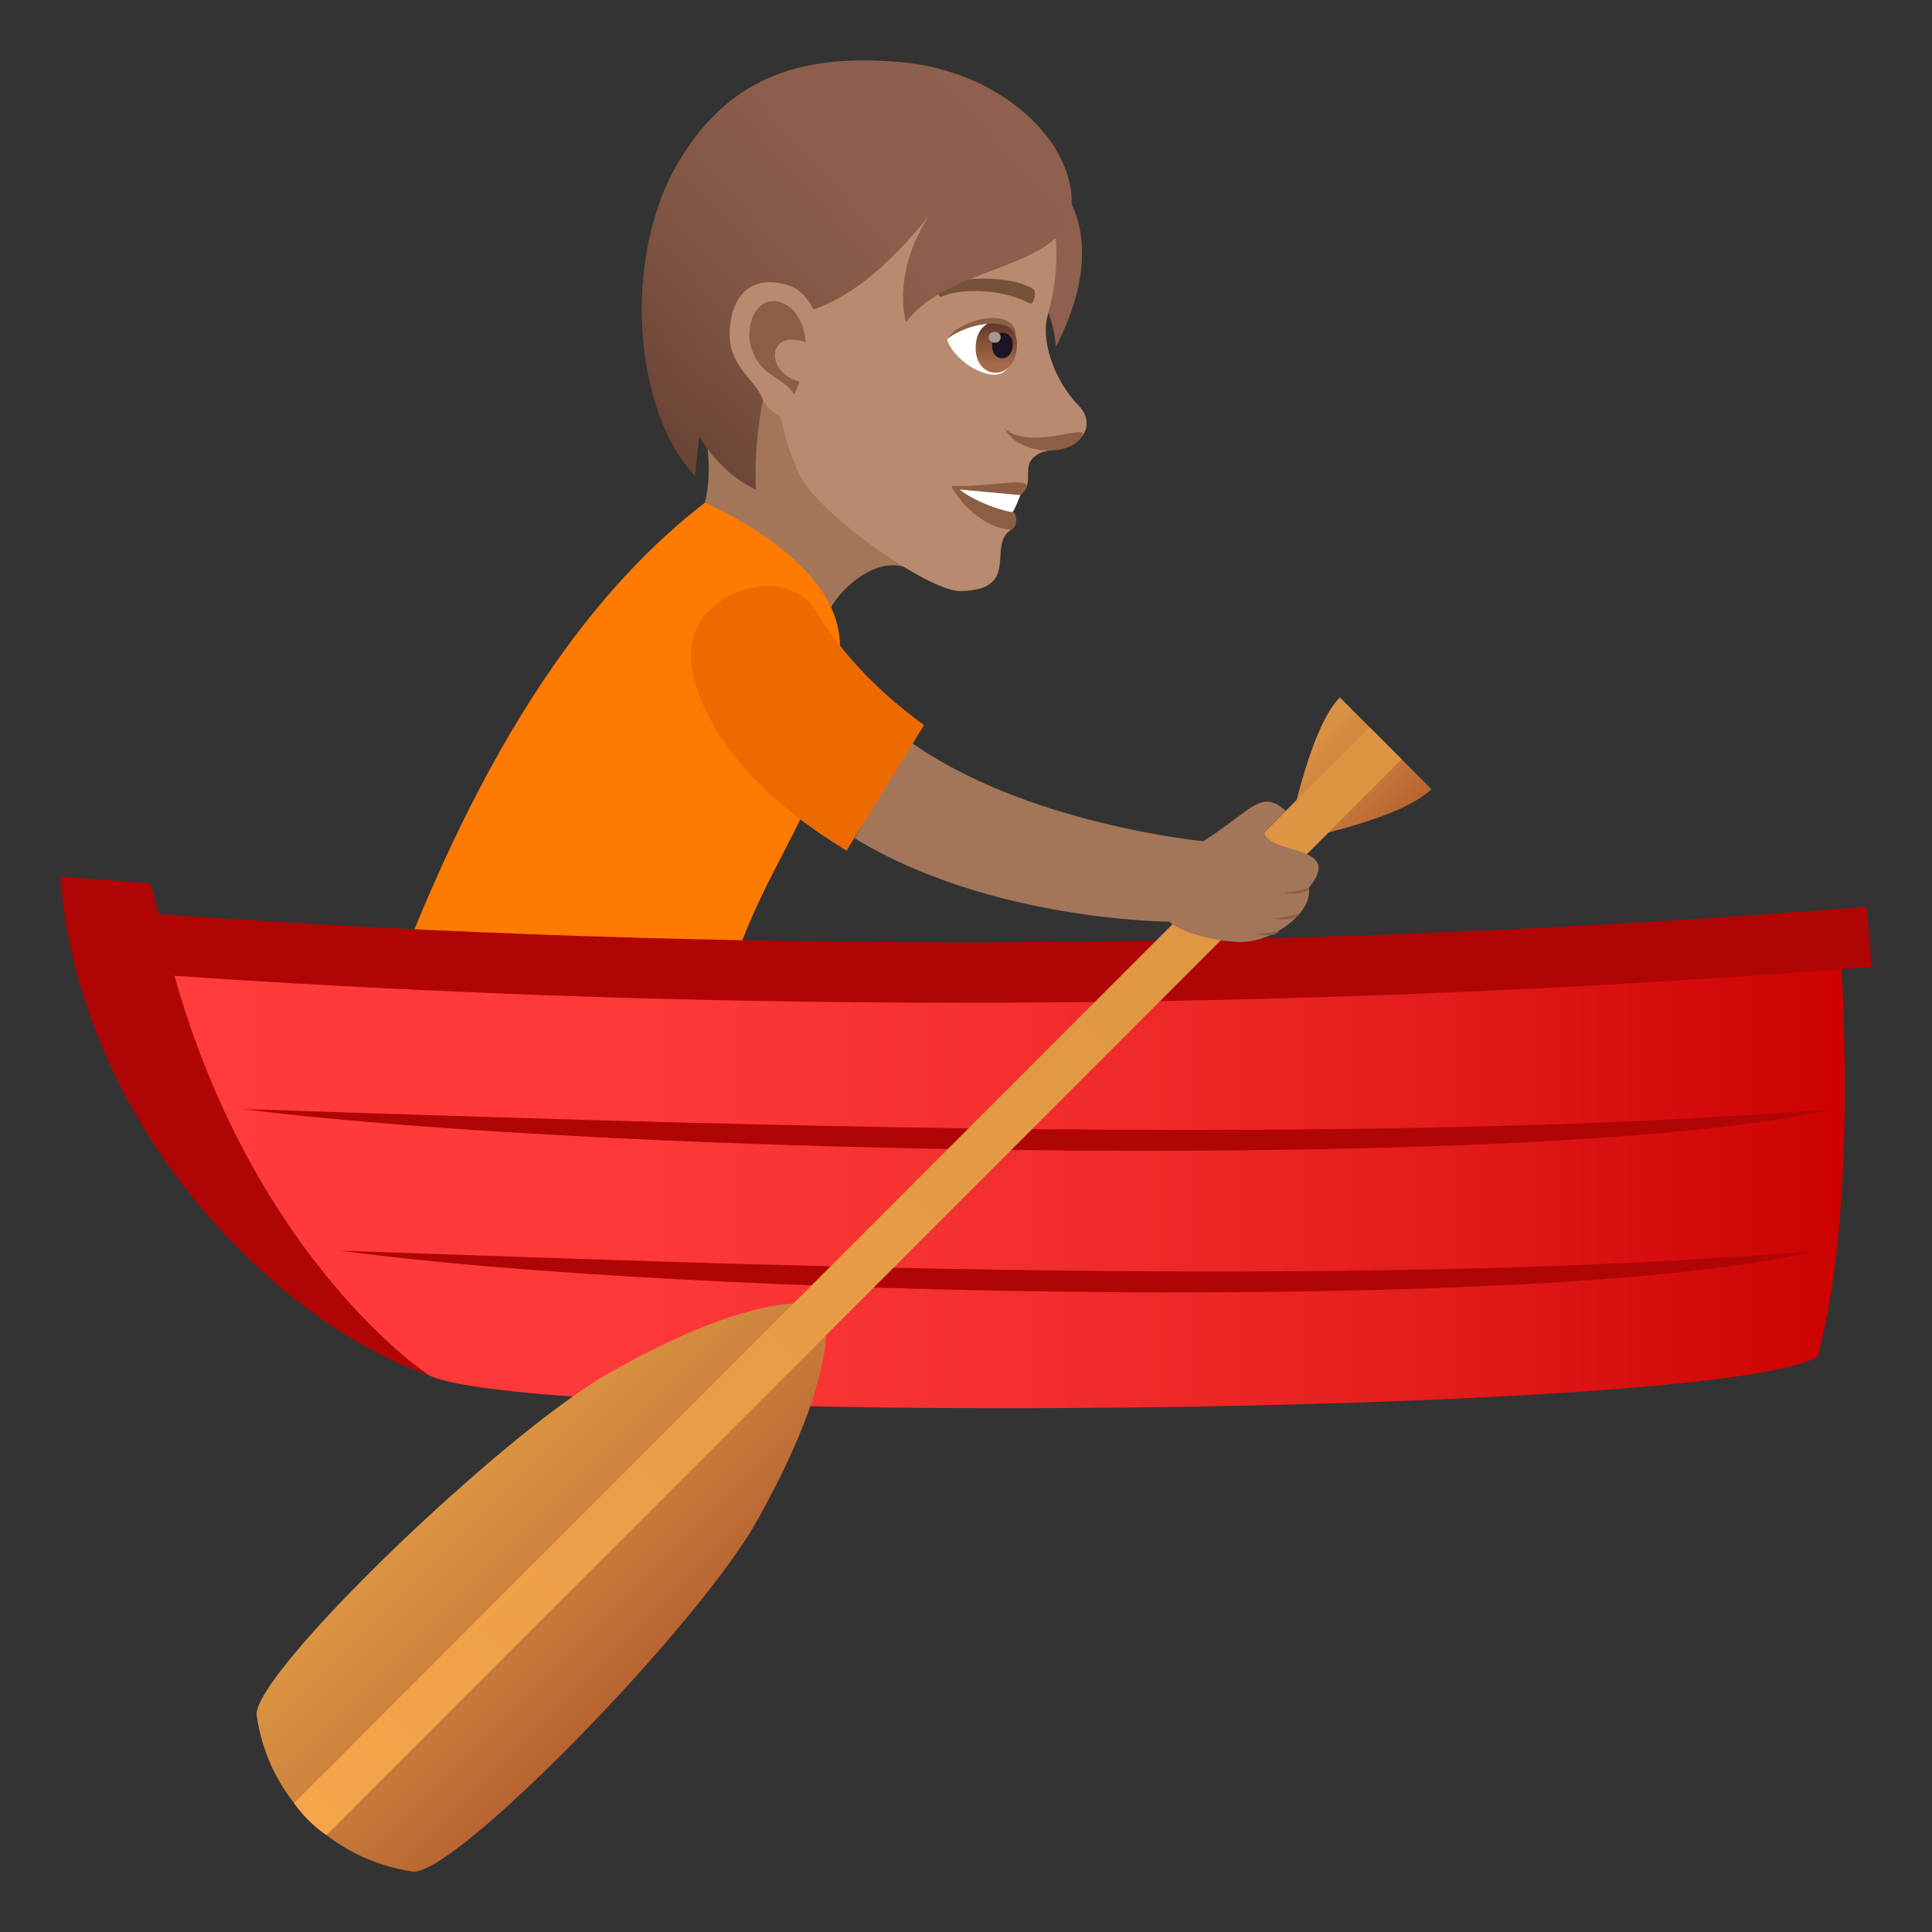
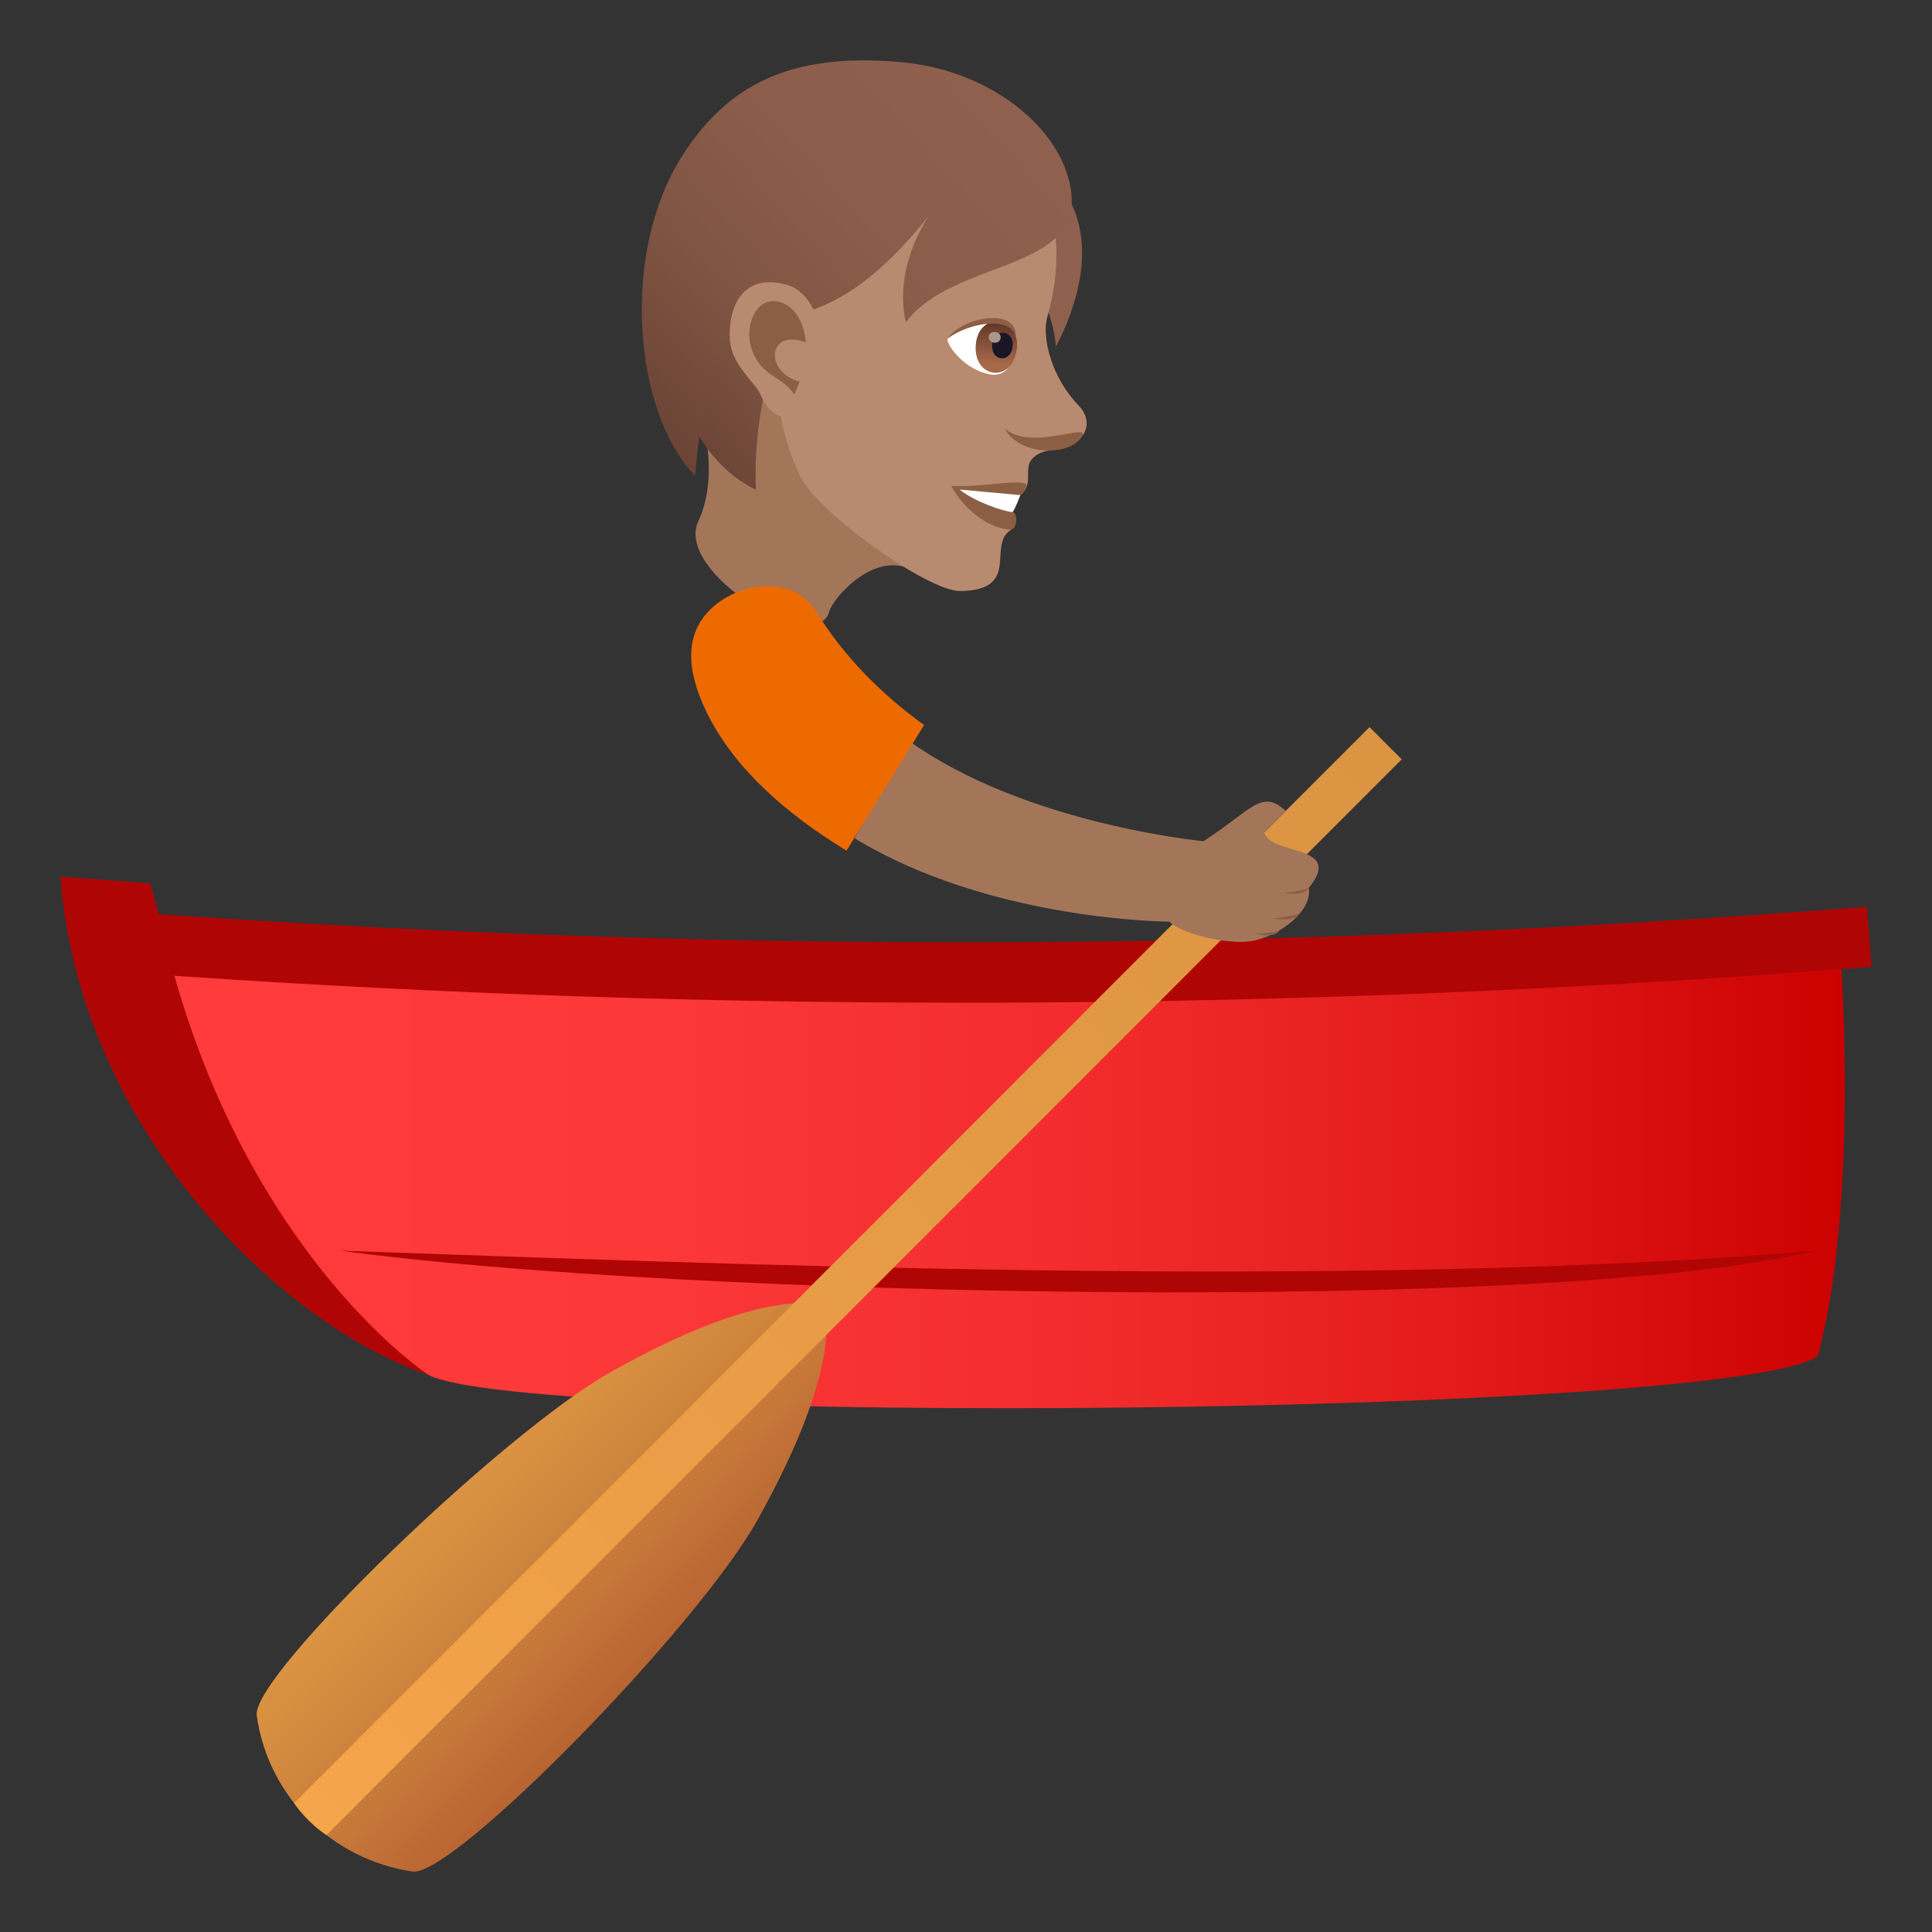
<svg xmlns="http://www.w3.org/2000/svg" xmlns:ns1="http://ns.adobe.com/AdobeSVGViewerExtensions/3.0/" version="1.1" id="Layer_1" x="0px" y="0px" width="64px" height="64px" viewBox="0 0 64 64" enable-background="new 0 0 64 64" xml:space="preserve">
  <rect x="0" y="0" width="64" height="64" fill="#333333" stroke="none" />
  <path fill="#A3765A" d="M30.256,18.913c-1.238-0.73-2.656,0.875-2.783,1.34c-0.422,1.535-5.15-1.262-4.338-2.994  c0.707-1.506,0.105-3.434,0.105-3.434C24.146,13.407,27.789,8.114,30.256,18.913z" />
  <path fill="#8F604D" d="M34.979,11.483c-0.244-3.023-3.563-4.107-2.18-6.834C36.33,5.813,36.402,8.745,34.979,11.483z" />
  <path fill="#B88A6F" d="M30.549,3.315c3.877,0.973,5.074,3.906,4.15,7.162c-0.209,0.736,0.16,2.059,1.039,2.965  c0.32,0.328,0.318,0.727,0.127,0.977c-0.379,0.492-1.107,0.432-1.43,0.6c-0.719,0.375-0.078,0.914-0.635,1.383  c-0.254,0.211-0.895-0.156-0.297,1.141c-0.834,0.504,0.354,2-1.684,2.037c-1.07,0.02-4.73-2.59-5.32-3.824  c-0.686-1.438-0.711-2.645-0.711-2.645c-2.939-1.133-3.775-3.863-2.885-6.563C24.15,2.771,28.037,2.687,30.549,3.315z" />
  <path fill="#8C5F44" d="M33.801,16.401c-0.391,0.193-0.258,0.564-0.258,0.564c0.178,0.016,0.17,0.604-0.094,0.58  c-0.92-0.08-1.695-0.943-1.932-1.447C32.965,16.155,34.604,15.642,33.801,16.401z" />
  <path fill="#FFFFFF" d="M33.801,16.401c0,0-0.186,0.49-0.258,0.564c-0.289-0.025-1.211-0.318-1.756-0.748L33.801,16.401z" />
  <path fill="#8C5F44" d="M35.854,14.423c-0.334,0.701-2.088,0.705-2.568-0.225C34.145,14.942,36.051,14.017,35.854,14.423z" />
-   <path id="Path_1654_" fill="#78513A" d="M31.188,9.485c0.877-0.41,2.48-0.293,3.047,0.096c0.123,0.076-0.002,0.525-0.105,0.475  c-0.799-0.434-2.139-0.559-2.951-0.23C31.07,9.868,31.055,9.542,31.188,9.485z" />
  <linearGradient id="SVGID_1_" gradientUnits="userSpaceOnUse" x1="-1610.286" y1="-55.66" x2="-1620.162" y2="-66.302" gradientTransform="matrix(-0.996 -0.087 -0.087 0.996 -1587.061 -71.114)">
    <stop offset="0" style="stop-color:#6B4435" />
    <stop offset="0.067" style="stop-color:#704839" />
    <stop offset="0.341" style="stop-color:#825644" />
    <stop offset="0.638" style="stop-color:#8C5D4B" />
    <stop offset="1" style="stop-color:#8F604D" />
    <ns1:midPointStop offset="0" style="stop-color:#6B4435" />
    <ns1:midPointStop offset="0.255" style="stop-color:#6B4435" />
    <ns1:midPointStop offset="1" style="stop-color:#8F604D" />
  </linearGradient>
  <path fill="url(#SVGID_1_)" d="M29.498,6.063c-3.443,2.814-4.592,6.961-4.459,10.158C20.83,14.231,20.482,4.218,29.498,6.063z" />
  <linearGradient id="SVGID_2_" gradientUnits="userSpaceOnUse" x1="-1609.283" y1="-56.056" x2="-1620.012" y2="-67.616" gradientTransform="matrix(-0.996 -0.087 -0.087 0.996 -1587.061 -71.114)">
    <stop offset="0" style="stop-color:#6B4435" />
    <stop offset="0.067" style="stop-color:#704839" />
    <stop offset="0.341" style="stop-color:#825644" />
    <stop offset="0.638" style="stop-color:#8C5D4B" />
    <stop offset="1" style="stop-color:#8F604D" />
    <ns1:midPointStop offset="0" style="stop-color:#6B4435" />
    <ns1:midPointStop offset="0.255" style="stop-color:#6B4435" />
    <ns1:midPointStop offset="1" style="stop-color:#8F604D" />
  </linearGradient>
  <path fill="url(#SVGID_2_)" d="M23.023,15.763c-2.039-2.127-2.473-7.367-0.436-10.58c1.504-2.373,3.59-3.455,7.26-3.125  c2.973,0.268,5.295,2.182,5.621,4.186c0.459,2.793-3.848,2.307-5.455,4.422c0,0-0.502-1.539,0.752-3.512  C25.531,13.726,23.83,7.011,23.023,15.763z" />
  <path fill="#B88A6F" d="M26.098,9.446c1.439,0.432,1.607,3.787,0.445,4.41c-0.162,0.088-0.975,0.107-1.328-0.742  c-0.195-0.471-0.998-1.002-1.039-1.893C24.125,10.079,24.664,9.017,26.098,9.446z" />
  <path id="Path_1653_" fill="#8C5F44" d="M25.965,10.054c0.363,0.16,0.676,0.623,0.727,1.287c-1.291-0.473-1.361,1.016-0.201,1.297  c-0.051,0.141-0.109,0.283-0.182,0.432c-0.414-0.641-1.043-0.555-1.389-1.449C24.609,10.815,25.07,9.659,25.965,10.054z" />
  <path fill="#FFFFFF" d="M31.387,11.222c-0.037,0.209,0.566,1.033,1.412,1.18c0.482,0.084,0.689-0.277,0.834-0.674  C33.879,10.124,31.932,10.53,31.387,11.222z" />
  <linearGradient id="Path_1_" gradientUnits="userSpaceOnUse" x1="-1621.081" y1="-58.119" x2="-1621.081" y2="-59.824" gradientTransform="matrix(-0.996 -0.087 -0.087 0.996 -1587.061 -71.114)">
    <stop offset="0" style="stop-color:#A6694A" />
    <stop offset="1" style="stop-color:#4F2A1E" />
    <ns1:midPointStop offset="0" style="stop-color:#A6694A" />
    <ns1:midPointStop offset="0.5" style="stop-color:#A6694A" />
    <ns1:midPointStop offset="1" style="stop-color:#4F2A1E" />
  </linearGradient>
  <path id="Path_1652_" fill="url(#Path_1_)" d="M33.686,11.524c-0.104,1.176-1.463,1.055-1.361-0.117  C32.42,10.315,33.779,10.435,33.686,11.524z" />
  <path id="Path_1651_" fill="#1A1626" d="M33.547,11.46c-0.053,0.588-0.73,0.527-0.678-0.059  C32.916,10.854,33.594,10.915,33.547,11.46z" />
  <path id="Path_1650_" fill="#AB968C" d="M33.148,11.187c-0.021,0.244-0.416,0.211-0.395-0.035  C32.773,10.923,33.168,10.956,33.148,11.187z" />
  <path fill="#8C5F44" d="M31.387,11.222c0.432-0.701,2.299-1.074,2.262-0.082C33.451,10.454,32.066,10.698,31.387,11.222z" />
-   <path fill="#FF7A00" d="M12.018,35.382c0,0,8.24,2.055,11.598,1.322c-0.029-7.668,4.617-9.25,4.199-15.506  c-0.184-2.754-4.469-4.541-4.469-4.541C17.908,20.847,14.477,28.144,12.018,35.382z" />
  <path fill="#B00505" d="M14.195,45.546c16.105-3.523,31.736-8.035,46.803-13.441c0.334-0.025,0.668-0.051,1.002-0.078  c-0.053-0.664-0.105-1.328-0.156-1.992c-18.832,1.488-37.746,1.57-56.588,0.248c-0.09-0.34-0.182-0.682-0.271-1.021  C3.99,29.19,2.994,29.114,2,29.036C2.631,37.442,9.344,43.915,14.195,45.546z" />
  <linearGradient id="SVGID_3_" gradientUnits="userSpaceOnUse" x1="5.777" y1="39.377" x2="61.113" y2="39.377">
    <stop offset="0" style="stop-color:#FF3B3B" />
    <stop offset="0.282" style="stop-color:#FC3838" />
    <stop offset="0.528" style="stop-color:#F32D2D" />
    <stop offset="0.762" style="stop-color:#E31B1B" />
    <stop offset="0.987" style="stop-color:#CD0302" />
    <stop offset="1" style="stop-color:#CC0100" />
    <ns1:midPointStop offset="0" style="stop-color:#FF3B3B" />
    <ns1:midPointStop offset="0.733" style="stop-color:#FF3B3B" />
    <ns1:midPointStop offset="1" style="stop-color:#CC0100" />
  </linearGradient>
  <path fill="url(#SVGID_3_)" d="M14.195,45.546c3.266,1.701,43.047,1.389,46.02-0.621c1.342-4.951,0.783-12.82,0.783-12.82  c-18.381,1.406-36.834,1.479-55.221,0.219C8.463,41.802,14.201,45.554,14.195,45.546z" />
-   <path fill="#B00505" d="M60.748,36.739c-9.363,2.129-40.605,1.535-52.705,0C20.959,37.149,44.084,38.063,60.748,36.739z" />
  <path fill="#B00505" d="M60.178,41.429c-8.689,2.129-37.674,1.535-48.896,0C23.262,41.839,44.717,42.753,60.178,41.429z" />
  <linearGradient id="SVGID_4_" gradientUnits="userSpaceOnUse" x1="38.723" y1="290.637" x2="47.478" y2="290.637" gradientTransform="matrix(0.707 0.707 -0.707 0.707 193.792 -184.212)">
    <stop offset="0" style="stop-color:#DB9442" />
    <stop offset="0.395" style="stop-color:#CF843D" />
    <stop offset="1" style="stop-color:#B86432" />
    <ns1:midPointStop offset="0" style="stop-color:#DB9442" />
    <ns1:midPointStop offset="0.558" style="stop-color:#DB9442" />
    <ns1:midPointStop offset="1" style="stop-color:#B86432" />
  </linearGradient>
  <path fill="url(#SVGID_4_)" d="M20.201,45.468C16.65,47.472,8.316,55.507,8.504,56.831c0.379,2.691,2.504,4.777,5.162,5.166  c1.34,0.195,9.422-8.064,11.424-11.641c2.994-5.361,2.191-7.09,2.191-7.09S25.516,42.464,20.201,45.468z" />
  <linearGradient id="SVGID_5_" gradientUnits="userSpaceOnUse" x1="40.946" y1="254.547" x2="45.238" y2="254.547" gradientTransform="matrix(0.707 0.707 -0.707 0.707 193.792 -184.212)">
    <stop offset="0" style="stop-color:#DB9442" />
    <stop offset="0.395" style="stop-color:#CF843D" />
    <stop offset="1" style="stop-color:#B86432" />
    <ns1:midPointStop offset="0" style="stop-color:#DB9442" />
    <ns1:midPointStop offset="0.558" style="stop-color:#DB9442" />
    <ns1:midPointStop offset="1" style="stop-color:#B86432" />
  </linearGradient>
-   <path fill="url(#SVGID_5_)" d="M47.418,26.14l-3.033-3.037c-1.057,1.057-1.74,4.777-1.74,4.777S46.361,27.198,47.418,26.14z" />
  <linearGradient id="SVGID_6_" gradientUnits="userSpaceOnUse" x1="43.096" y1="302.705" x2="43.096" y2="252.244" gradientTransform="matrix(0.707 0.707 -0.707 0.707 193.792 -184.212)">
    <stop offset="0" style="stop-color:#F5A54A" />
    <stop offset="0.34" style="stop-color:#EB9E47" />
    <stop offset="1" style="stop-color:#DB9442" />
    <ns1:midPointStop offset="0" style="stop-color:#F5A54A" />
    <ns1:midPointStop offset="0.442" style="stop-color:#F5A54A" />
    <ns1:midPointStop offset="1" style="stop-color:#DB9442" />
  </linearGradient>
  <path fill="url(#SVGID_6_)" d="M10.814,60.79c0,0-0.596-0.369-1.072-1.059l35.625-35.645l1.066,1.068L10.814,60.79z" />
  <path fill="#A3765A" d="M41.877,27.575l0.713-0.711c-0.807-0.756-1.139-0.012-2.725,1.002c0,0-5.906-0.559-9.75-3.32l-1.803,3.223  c4.5,2.746,10.422,2.762,10.422,2.762c0.477,0.443,1.969,0.758,2.676,0.65c0.973-0.148,2.078-1.018,1.945-1.768  C44.549,27.952,42.1,28.356,41.877,27.575z" />
  <path fill="#8C5F44" d="M42.533,29.579c0,0,0.656,0.141,0.822-0.166C43.064,29.532,42.533,29.579,42.533,29.579z" />
  <path fill="#8C5F44" d="M42.143,30.429c0,0,0.752,0.133,0.916-0.174C42.77,30.374,42.143,30.429,42.143,30.429z" />
  <path fill="#8C5F44" d="M41.566,30.925c0,0,0.662,0.193,0.826-0.113C42.104,30.931,41.566,30.925,41.566,30.925z" />
  <path fill="#ED6A00" d="M27.025,20.239c-0.701-1.145-2.469-1.018-3.463-0.08c-0.994,0.934-0.732,2.258-0.139,3.465  c0.902,1.83,2.615,3.336,4.619,4.555l2.57-4.162C29.246,23.032,27.982,21.798,27.025,20.239z" />
</svg>